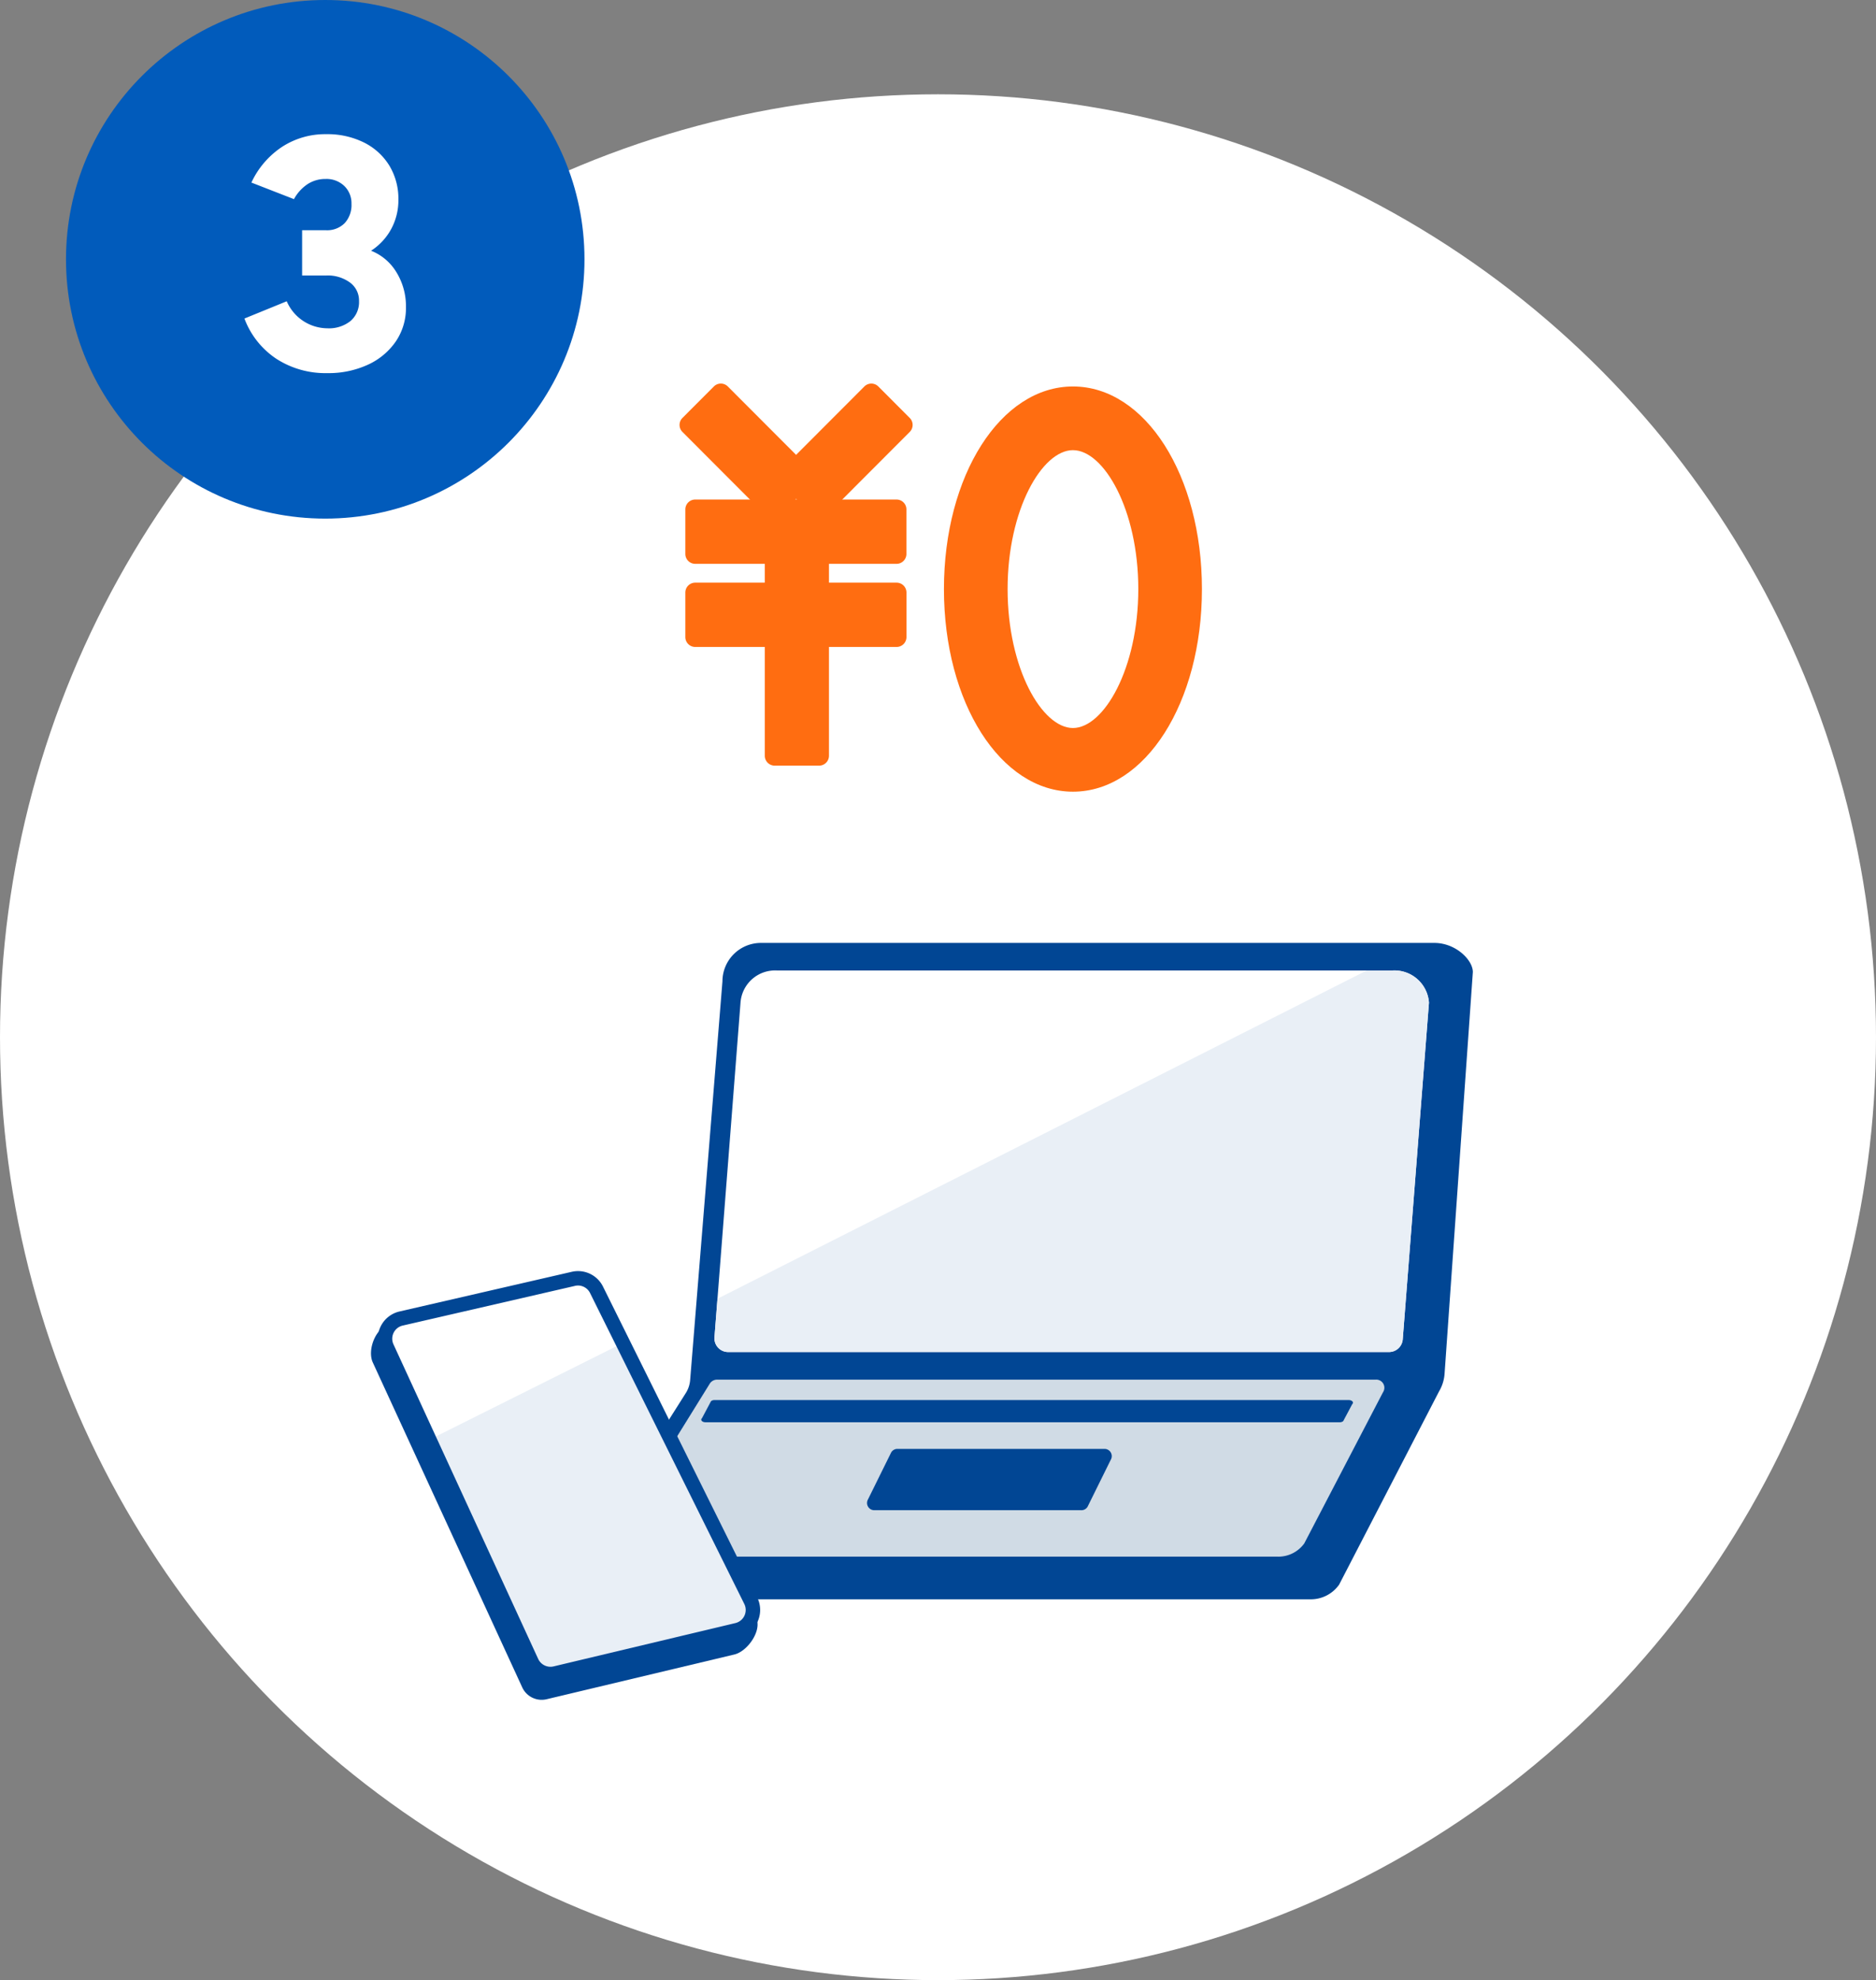
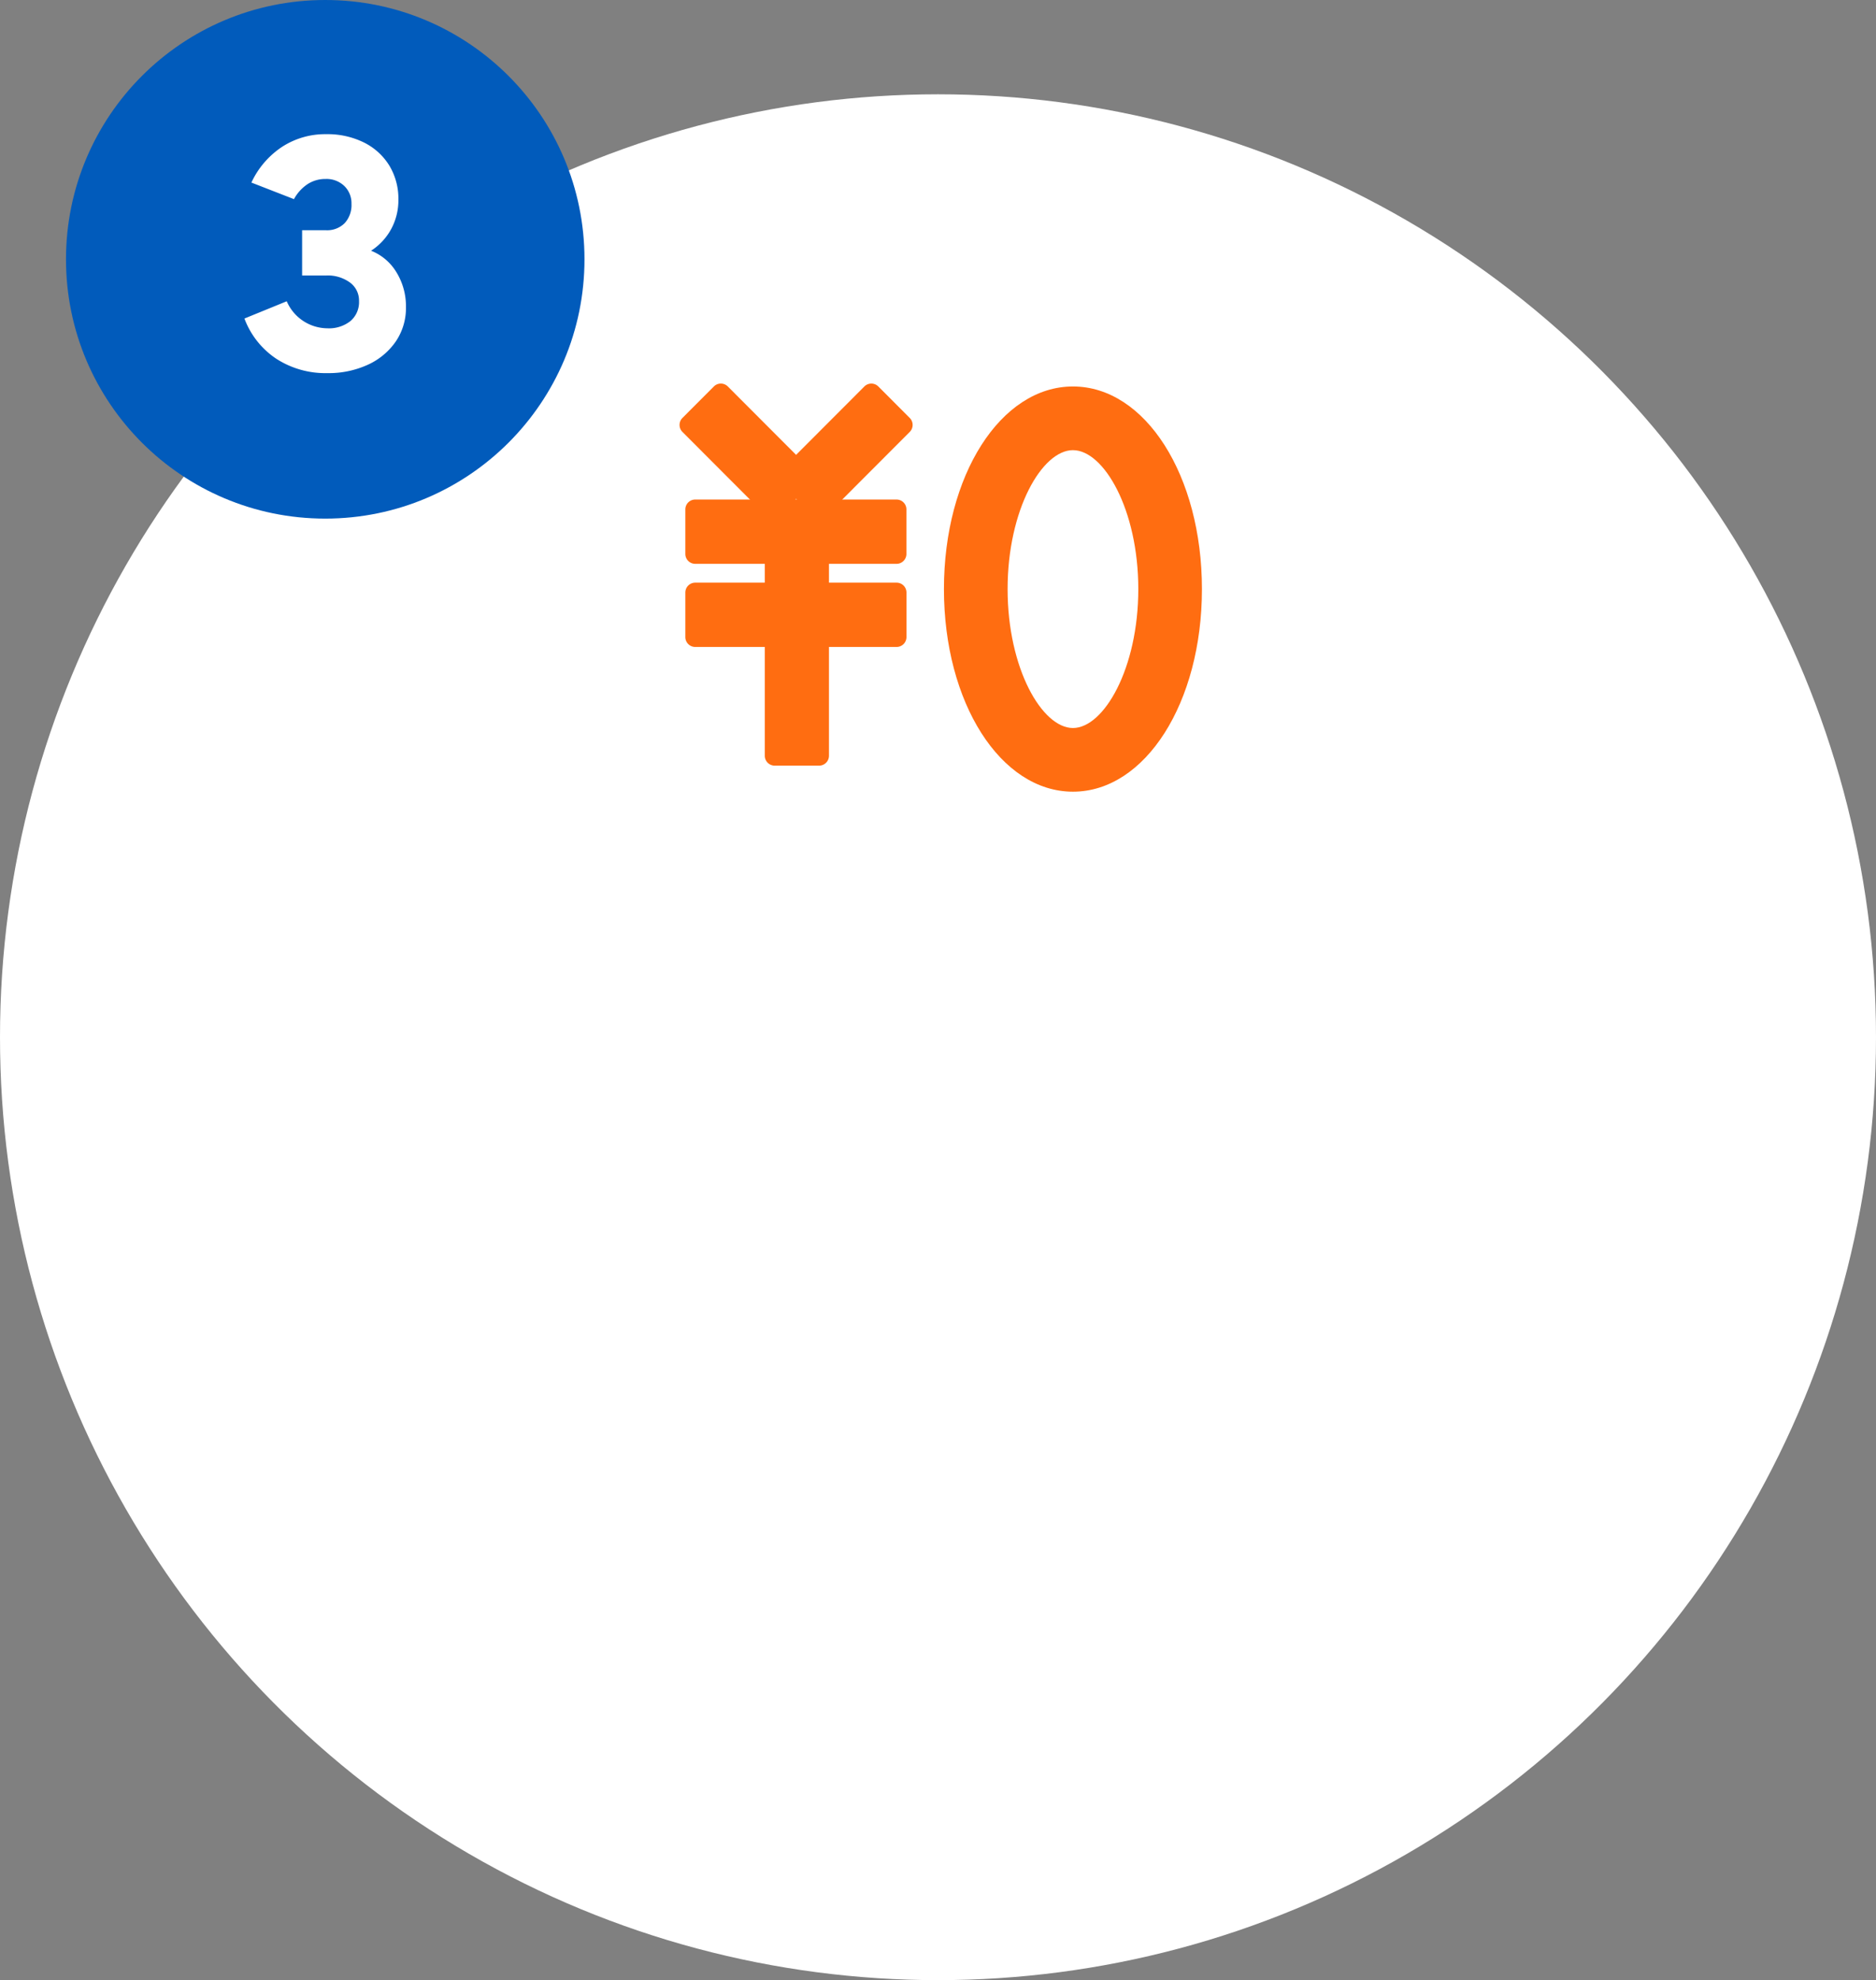
<svg xmlns="http://www.w3.org/2000/svg" width="199" height="210" viewBox="0 0 199 210">
  <rect x="0" y="0" width="199" height="210" fill="#808080" stroke="none" />
  <defs>
    <clipPath id="clip-path">
      <rect id="長方形_320" data-name="長方形 320" width="55.417" height="43.281" fill="#ff6d11" />
    </clipPath>
    <clipPath id="clip-path-2">
-       <rect id="長方形_883" data-name="長方形 883" width="116.881" height="80.271" fill="none" />
-     </clipPath>
+       </clipPath>
  </defs>
  <g id="img_otoku_03" transform="translate(-580 -970.32)">
    <ellipse id="楕円形_205" data-name="楕円形 205" cx="99.5" cy="100" rx="99.5" ry="100" transform="translate(580 980.32)" fill="#fff" />
    <g id="グループ_3313" data-name="グループ 3313" transform="translate(95.502 653.641)">
      <g id="グループ_1120" data-name="グループ 1120" transform="translate(603.583 383.359)">
        <g id="グループ_1119" data-name="グループ 1119" transform="translate(-47 -26)" clip-path="url(#clip-path)">
          <path id="パス_653" data-name="パス 653" d="M21.827,50.072H17.114a1.048,1.048,0,0,1-1.047-1.049V22.9a1.048,1.048,0,0,1,1.047-1.049h4.713A1.048,1.048,0,0,1,22.874,22.9V49.023a1.048,1.048,0,0,1-1.047,1.049" transform="translate(-7.025 -9.553)" fill="#ff6d11" />
          <path id="パス_654" data-name="パス 654" d="M22.248,13.966l-3.332-3.337a1.051,1.051,0,0,1,0-1.484L27.74.307a1.046,1.046,0,0,1,1.481,0l3.332,3.338a1.05,1.05,0,0,1,0,1.483l-8.823,8.837a1.046,1.046,0,0,1-1.481,0" transform="translate(-8.136 0)" fill="#ff6d11" />
          <path id="パス_655" data-name="パス 655" d="M9.131,13.965.307,5.128a1.051,1.051,0,0,1,0-1.484L3.639.306a1.046,1.046,0,0,1,1.481,0l8.824,8.837a1.051,1.051,0,0,1,0,1.484l-3.332,3.338a1.046,1.046,0,0,1-1.481,0" transform="translate(0 0)" fill="#ff6d11" />
          <path id="パス_656" data-name="パス 656" d="M23.5,28.668H2.138A1.048,1.048,0,0,1,1.09,27.619V22.9A1.048,1.048,0,0,1,2.138,21.85H23.5A1.048,1.048,0,0,1,24.542,22.9v4.72A1.048,1.048,0,0,1,23.5,28.668" transform="translate(-0.477 -9.553)" fill="#ff6d11" />
          <path id="パス_657" data-name="パス 657" d="M23.5,44.333H2.138A1.048,1.048,0,0,1,1.09,43.284v-4.72a1.048,1.048,0,0,1,1.048-1.049H23.5a1.048,1.048,0,0,1,1.047,1.049v4.72A1.048,1.048,0,0,1,23.5,44.333" transform="translate(-0.477 -16.402)" fill="#ff6d11" />
          <path id="パス_658" data-name="パス 658" d="M63.518,43.52c-7.674,0-13.685-9.438-13.685-21.487S55.844.546,63.518.546,77.2,9.984,77.2,22.033,71.192,43.52,63.518,43.52m0-36.221c-3.272,0-6.932,6.3-6.932,14.734s3.66,14.734,6.932,14.734,6.932-6.3,6.932-14.734S66.79,7.3,63.518,7.3" transform="translate(-21.788 -0.239)" fill="#ff6d11" />
        </g>
      </g>
      <g id="グループ_3077" data-name="グループ 3077" transform="translate(523.851 416.679)">
        <g id="グループ_3076" data-name="グループ 3076" transform="translate(0 0)" clip-path="url(#clip-path-2)">
          <path id="パス_1786" data-name="パス 1786" d="M124.62,0H53.175A4.079,4.079,0,0,0,49.1,4.079L45.674,46.354a3.064,3.064,0,0,1-.464,1.389L32.705,67.5a1.345,1.345,0,0,0,1.122,2.112h77.678a3.673,3.673,0,0,0,3.007-1.552l10.606-20.505A4.226,4.226,0,0,0,125.7,45.7l3-42.609C128.7,1.8,126.873,0,124.62,0" transform="translate(-11.818 0)" fill="#014694" />
          <path id="パス_1787" data-name="パス 1787" d="M63.947,4.6h65.246a3.676,3.676,0,0,1,3.891,3.412L130.3,43.753a1.46,1.46,0,0,1-1.467,1.309H58.76a1.452,1.452,0,0,1-1.466-1.568l2.762-35.48A3.676,3.676,0,0,1,63.947,4.6" transform="translate(-20.858 -1.676)" fill="#fff" />
          <line id="線_305" data-name="線 305" y1="9.106" x2="0.709" transform="translate(37.18 23.156)" fill="#d0dbe5" />
          <line id="線_306" data-name="線 306" y1="5.475" x2="0.426" transform="translate(36.753 32.262)" fill="#d0dbe5" />
          <path id="パス_1788" data-name="パス 1788" d="M126.481,4.6h2.712a3.676,3.676,0,0,1,3.891,3.412L130.3,43.753a1.459,1.459,0,0,1-1.466,1.309H58.76a1.453,1.453,0,0,1-1.467-1.568l.318-4.083" transform="translate(-20.857 -1.676)" fill="#e9eff6" />
          <line id="線_307" data-name="線 307" x2="15.844" transform="translate(89.78 2.927)" fill="#d0dbe5" />
          <line id="線_308" data-name="線 308" x2="17.116" transform="translate(72.664 2.927)" fill="#d0dbe5" />
          <path id="パス_1789" data-name="パス 1789" d="M110.852,91.6H41.4a1.218,1.218,0,0,1-1.031-1.913L50.579,73.212a.938.938,0,0,1,.764-.383H121.2a.864.864,0,0,1,.763,1.346L113.614,90.2a3.39,3.39,0,0,1-2.762,1.405" transform="translate(-14.614 -26.516)" fill="#d0dbe5" />
          <path id="パス_1790" data-name="パス 1790" d="M122.812,78.592H55.547c-.364,0-.581-.248-.378-.432l.956-1.8a.576.576,0,0,1,.378-.123h67.265c.364,0,.581.248.378.432l-.956,1.8a.576.576,0,0,1-.378.123" transform="translate(-20.058 -27.756)" fill="#014694" />
-           <path id="パス_1791" data-name="パス 1791" d="M105.484,90.884H83.514a.768.768,0,0,1-.659-1.161l2.454-4.97a.766.766,0,0,1,.659-.374h21.97a.767.767,0,0,1,.659,1.161l-2.454,4.97a.767.767,0,0,1-.659.375" transform="translate(-30.127 -30.721)" fill="#014694" />
          <path id="パス_1792" data-name="パス 1792" d="M20.612,58.135,1.876,61.662c-1.4.323-2.285,2.67-1.684,3.977l15.851,34.455a2.27,2.27,0,0,0,2.588,1.26l19.914-4.745c1.419-.338,2.958-2.569,2.31-3.877l-17.7-33.394a2.269,2.269,0,0,0-2.542-1.2" transform="translate(0 -21.145)" fill="#014694" />
          <path id="パス_1793" data-name="パス 1793" d="M22.316,55.994,4.048,60.2a2.2,2.2,0,0,0-1.5,3.06L17.892,96.621A2.2,2.2,0,0,0,20.4,97.84l19.281-4.594a2.2,2.2,0,0,0,1.459-3.115L24.778,57.159a2.2,2.2,0,0,0-2.462-1.165" transform="translate(-0.853 -20.366)" fill="#fff" />
          <path id="パス_1794" data-name="パス 1794" d="M9.744,76.978l10.843,23.569a2.2,2.2,0,0,0,2.506,1.22l19.281-4.594a2.2,2.2,0,0,0,1.459-3.115L30.27,66.723" transform="translate(-3.548 -24.293)" fill="#e9eff6" />
          <line id="線_309" data-name="線 309" x2="1.7" y2="3.695" transform="translate(4.497 48.99)" fill="#d0dbe5" />
          <path id="パス_1795" data-name="パス 1795" d="M16.758,96.5,1.41,63.141a2.965,2.965,0,0,1,2.028-4.128l18.268-4.206a2.954,2.954,0,0,1,3.321,1.571l16.36,32.973a2.965,2.965,0,0,1-1.968,4.2L20.138,98.146a2.968,2.968,0,0,1-3.38-1.644M22.05,56.3,3.782,60.507A1.431,1.431,0,0,0,2.8,62.5L18.15,95.861a1.437,1.437,0,0,0,1.632.794l19.281-4.594a1.432,1.432,0,0,0,.951-2.029L23.654,57.06a1.427,1.427,0,0,0-1.279-.8,1.45,1.45,0,0,0-.324.037" transform="translate(-0.414 -19.927)" fill="#014694" />
        </g>
      </g>
    </g>
    <g id="グループ_3353" data-name="グループ 3353" transform="translate(9 -10.017)">
      <circle id="楕円形_211" data-name="楕円形 211" cx="27.5" cy="27.5" r="27.5" transform="translate(578 980.337)" fill="#015bbb" />
      <path id="パス_3025" data-name="パス 3025" d="M-.07.42A9.586,9.586,0,0,1-5.472-1.1,8.837,8.837,0,0,1-8.855-5.369L-4.368-7.2A4.732,4.732,0,0,0-.07-4.333,3.669,3.669,0,0,0,2.4-5.108a2.643,2.643,0,0,0,.9-2.116,2.365,2.365,0,0,0-.961-1.964A3.994,3.994,0,0,0-.175-9.933H-2.737v-4.8H-.21a2.618,2.618,0,0,0,1.99-.754A2.832,2.832,0,0,0,2.5-17.528a2.54,2.54,0,0,0-.763-1.9,2.722,2.722,0,0,0-1.981-.742,3.462,3.462,0,0,0-1.9.539,4.478,4.478,0,0,0-1.458,1.6l-4.515-1.757a9.171,9.171,0,0,1,3.26-3.792A8.391,8.391,0,0,1-.189-24.92a8.727,8.727,0,0,1,4,.877A6.6,6.6,0,0,1,6.508-21.6a6.782,6.782,0,0,1,.968,3.636,6.415,6.415,0,0,1-.756,3.089,6.328,6.328,0,0,1-2.142,2.315,5.514,5.514,0,0,1,2.7,2.3,6.867,6.867,0,0,1,1,3.689A6.3,6.3,0,0,1,7.212-2.954,7.229,7.229,0,0,1,4.256-.478,9.953,9.953,0,0,1-.07.42Z" transform="translate(605.784 1019.487)" fill="#fff" />
    </g>
  </g>
</svg>